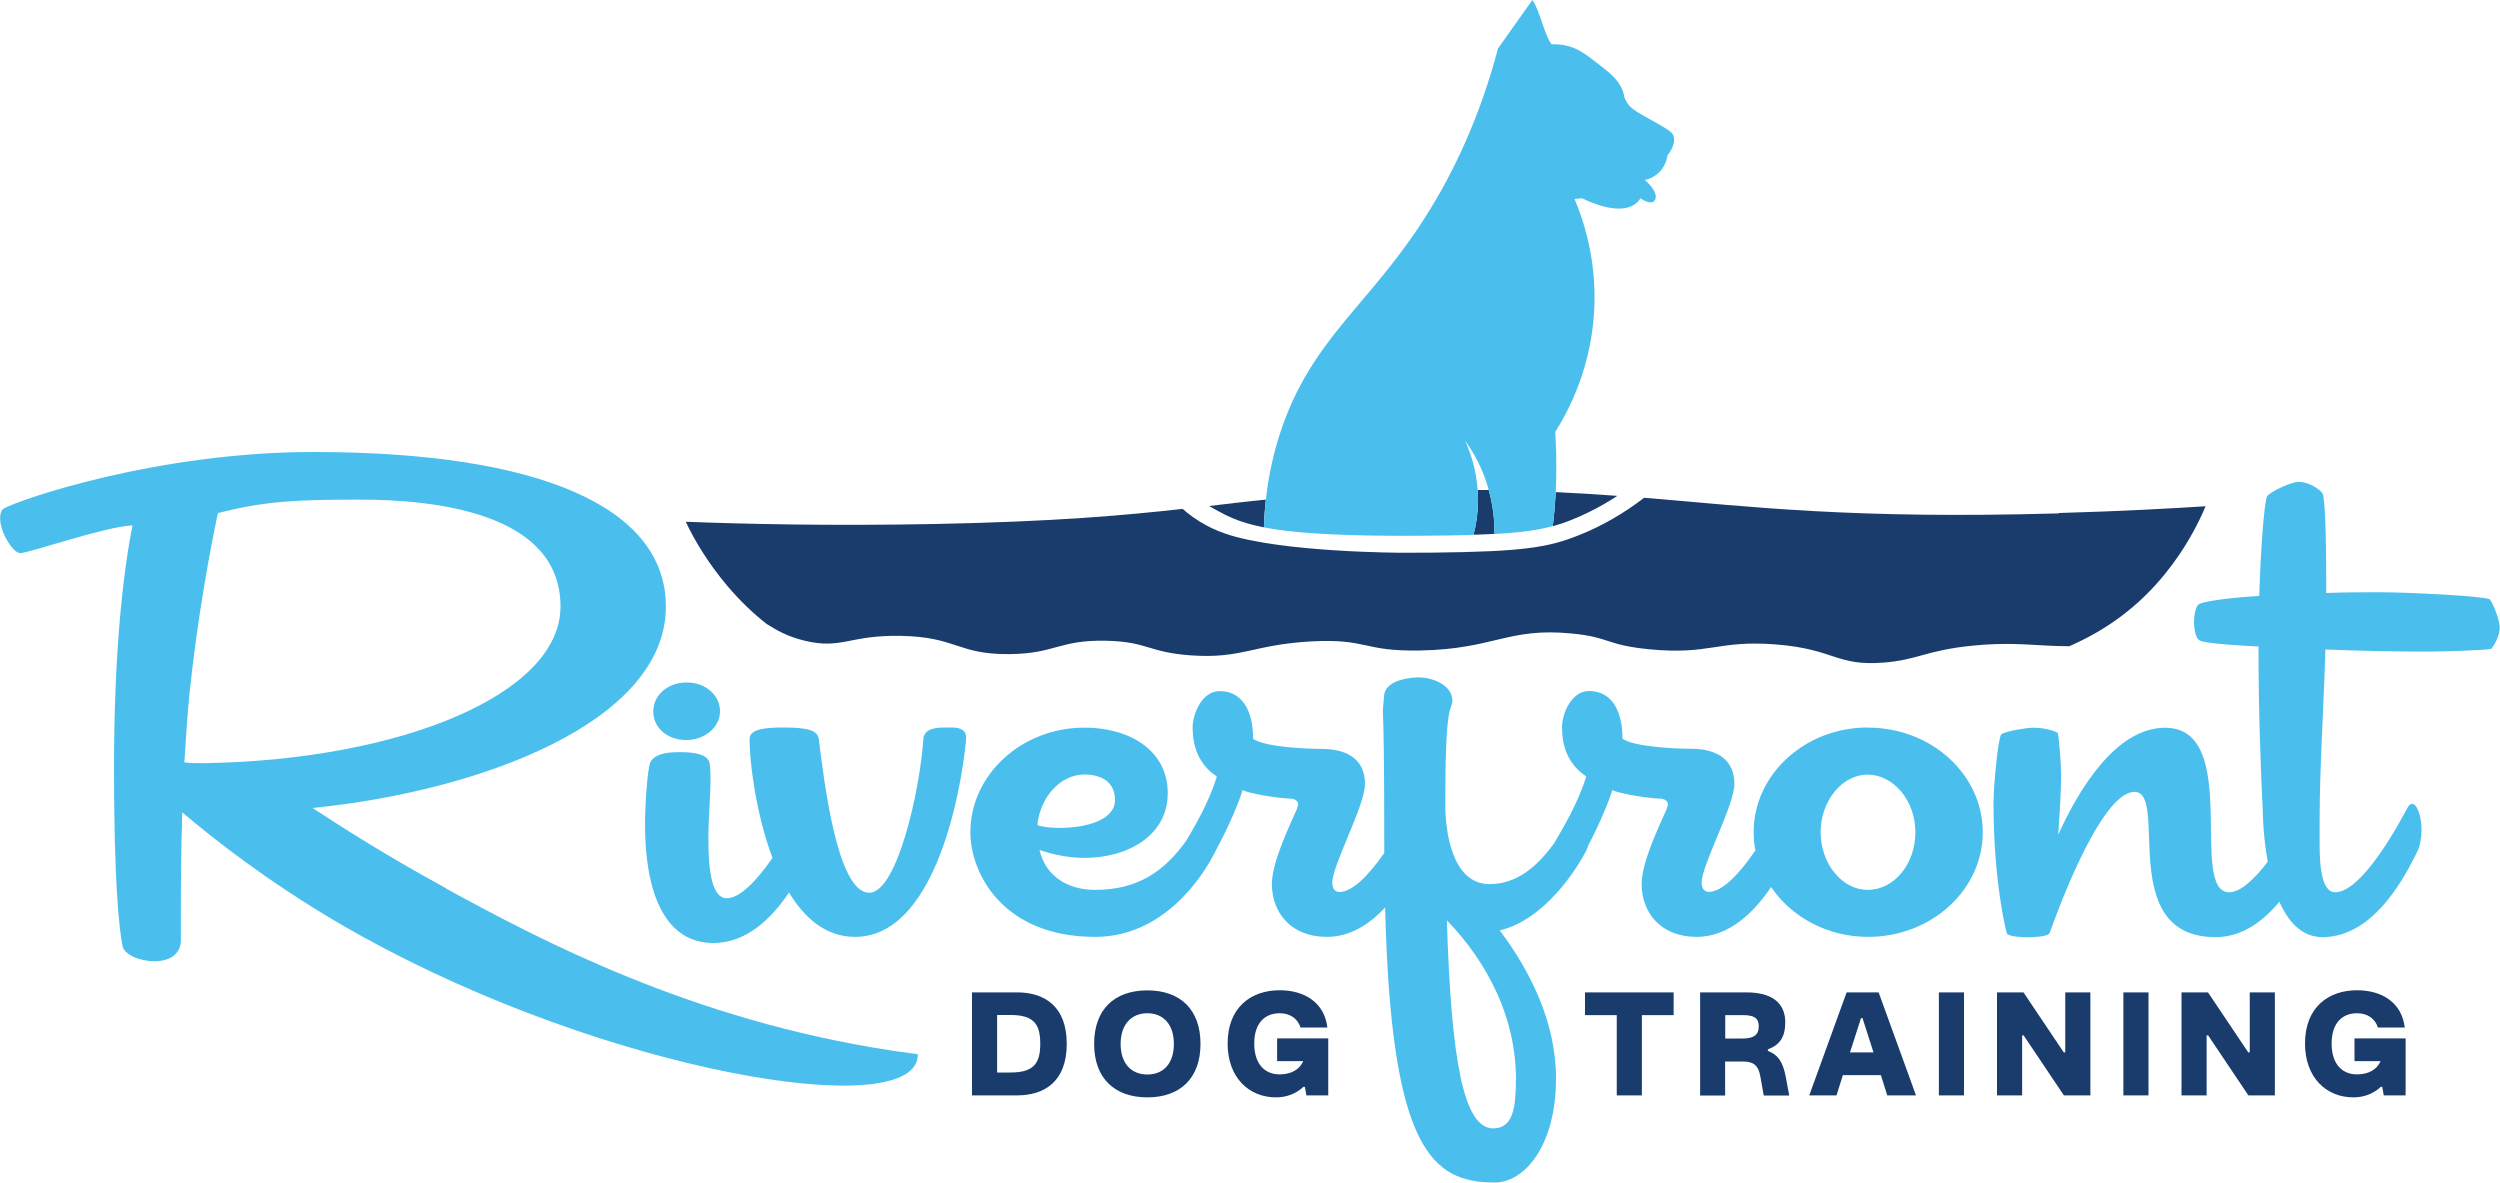
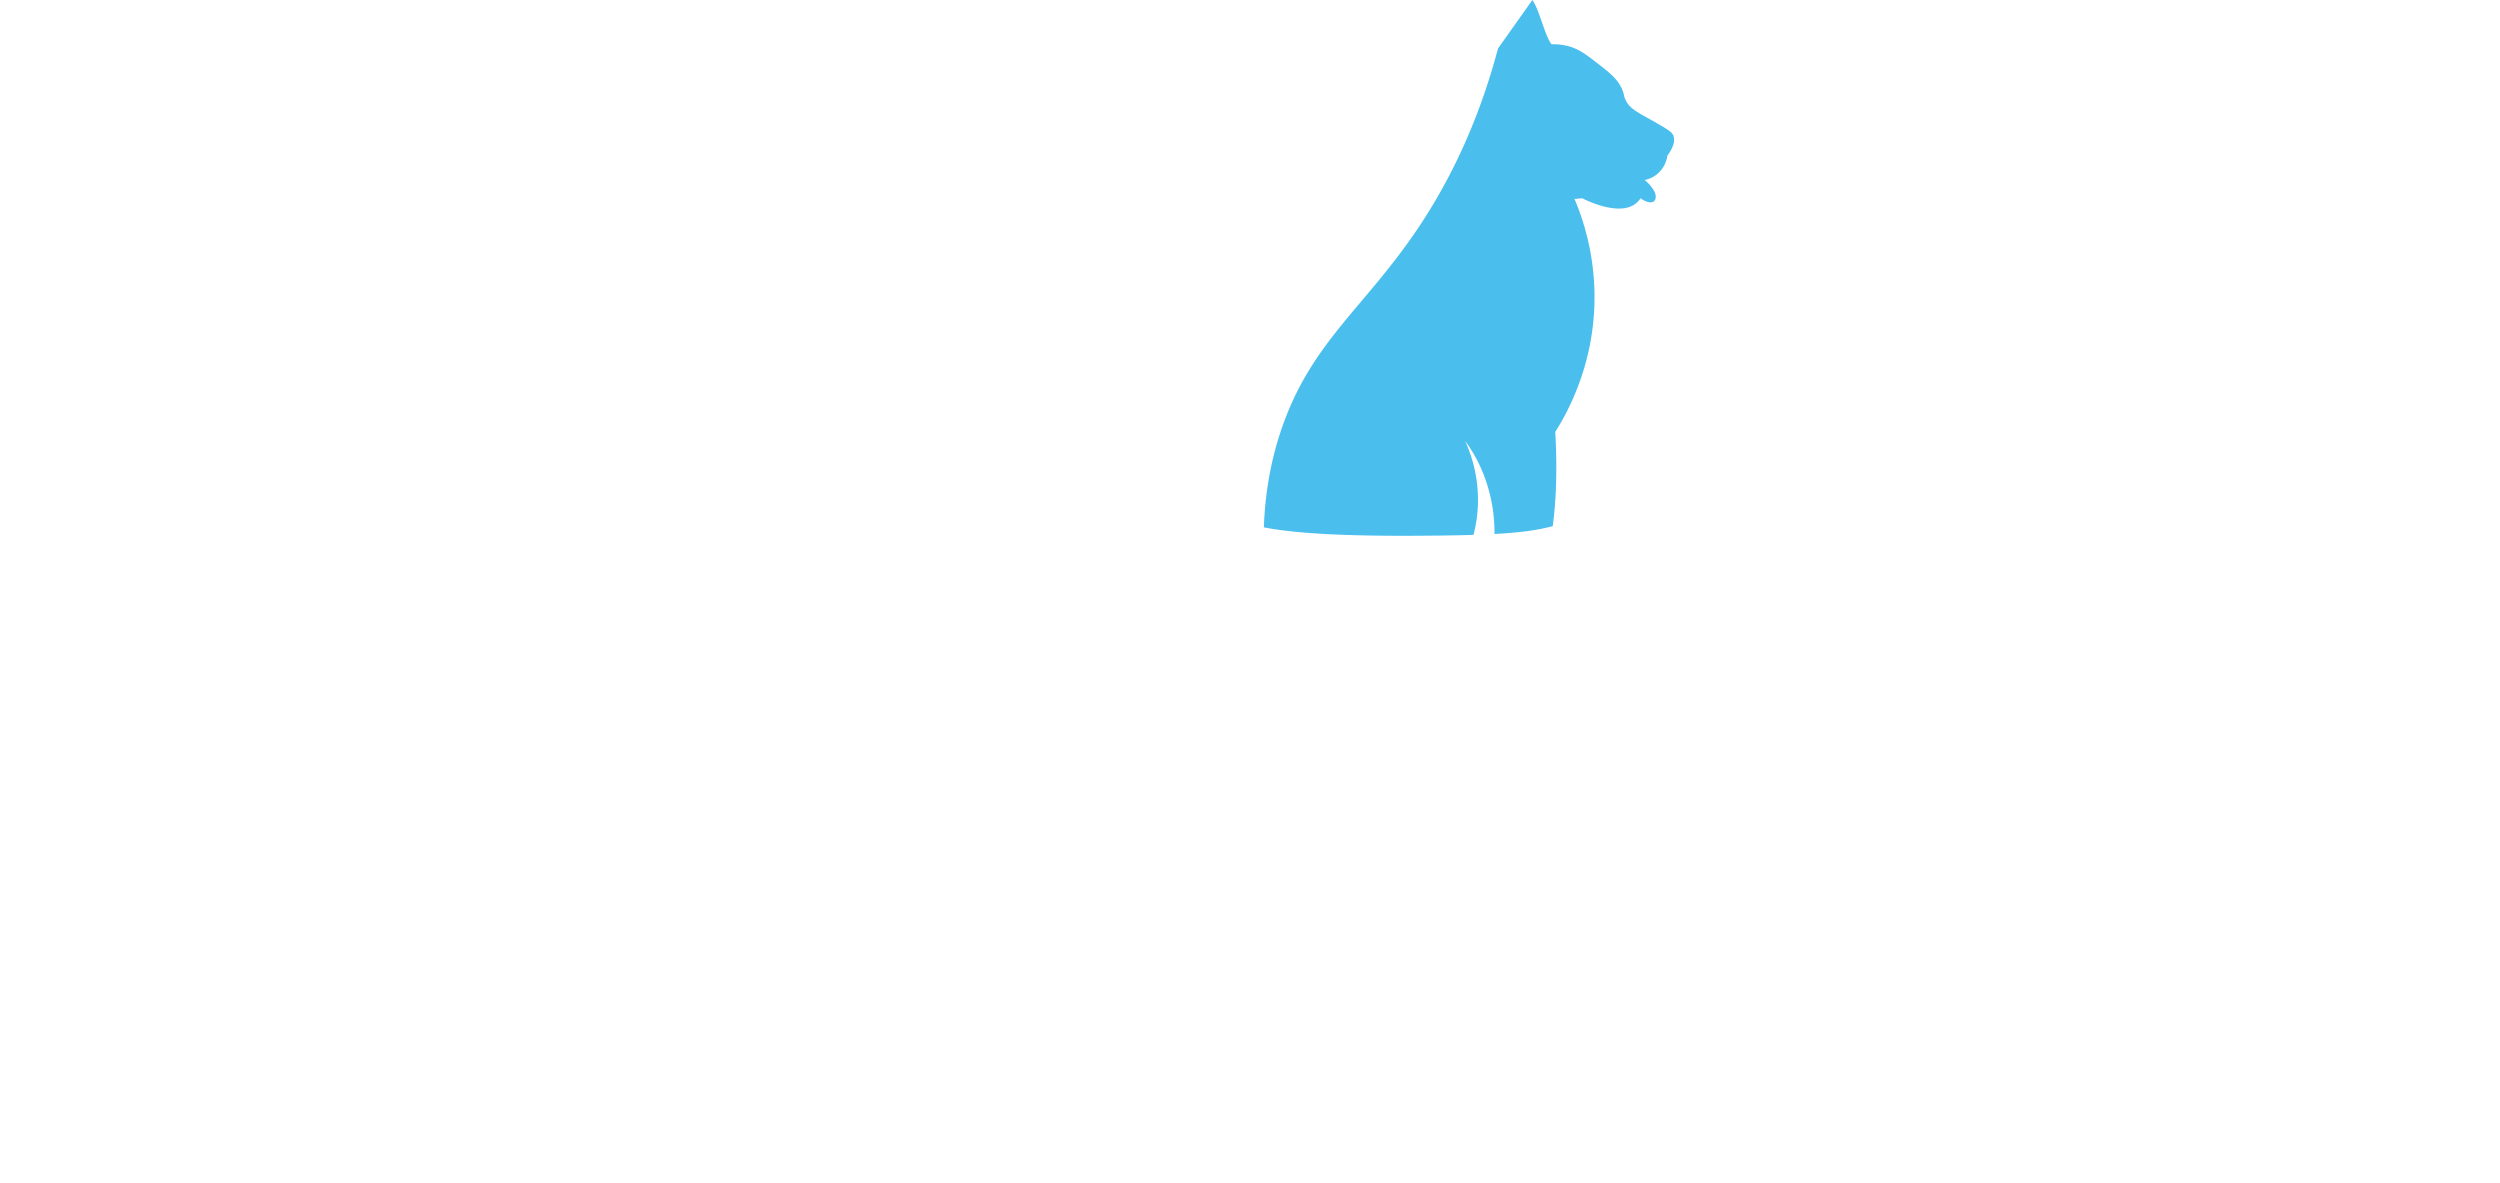
<svg xmlns="http://www.w3.org/2000/svg" viewBox="0 0 200 94.61">
  <defs>
    <style>.cls-1{fill:none}.cls-2{fill:#4abfee}.cls-3{fill:#1a3c6c}</style>
  </defs>
  <g id="Layer_1-2">
    <path d="M44.83 48.52c0-7.52-10.08-8.55-16.07-8.55-5.01 0-7.58.11-11.34 1.08-.63 2.96-1.65 8.43-2.28 14.53-.17 1.71-.28 3.7-.4 5.41.46.06.91.06 1.37.06h.4c15.44-.29 28.31-5.47 28.31-12.53ZM119.45 90.28c1.6 0 1.82-1.65 1.82-3.87 0-6.04-3.3-10.48-5.53-12.76.34 11.05 1.31 16.64 3.7 16.64ZM89.2 64.01c0-1.54-1.2-2.05-2.45-2.05-1.88 0-3.53 1.77-3.76 4.04.4.17 1.08.23 1.82.23 1.94 0 4.39-.57 4.39-2.22ZM149.41 61.96c-2.05 0-3.76 2.05-3.76 4.61s1.71 4.61 3.76 4.61 3.82-2.11 3.82-4.61-1.71-4.61-3.82-4.61Z" class="cls-1" />
-     <path d="M35.7 71.07c-2.68-1.46-6.39-3.59-10.69-6.43 13.5-1.37 28.26-6.89 28.26-16.12 0-7.92-10.03-12.36-28.2-12.36-12.53 0-23.53 3.82-24.72 4.5-.23.11-.34.4-.34.8 0 1.2 1.08 2.79 1.59 2.79.74 0 6.72-2.11 9-2.22-.8 4.04-1.48 10.43-1.48 19.43s.4 12.82.68 14.19c.11.74 1.42 1.25 2.56 1.25s2.11-.51 2.11-1.71v-1.94c0-1.88 0-4.84.11-8.26 2.53 2.14 6.81 5.52 12.59 8.9 19.28 11.25 43.94 15.78 46.1 11.18.08-.17.16-.41.16-.73-.46-.06-1.18-.16-2.07-.29-16.18-2.47-28.23-8.91-35.67-12.96ZM16.12 61.05c-.46 0-.91 0-1.37-.06.11-1.71.23-3.7.4-5.41.63-6.1 1.65-11.56 2.28-14.53 3.76-.97 6.32-1.08 11.34-1.08 5.98 0 16.07 1.03 16.07 8.55 0 7.06-12.87 12.25-28.31 12.53h-.4Z" class="cls-2" />
-     <path d="M52.26 56.81v.11c0 1.26 1.08 2.25 2.56 2.28h.09c1.43 0 2.64-.98 2.69-2.21v-.11c0-1.23-1.12-2.25-2.56-2.28h-.13c-1.43 0-2.6.95-2.64 2.21ZM76.15 58.2h-.63c-.68 0-1.6.11-1.65.91-.28 4.16-2.11 12.31-4.33 12.31-2.62 0-3.65-9.29-4.04-12.31-.11-.63-.68-.91-2.85-.91-1.37 0-2.62.11-2.68.85v.29c0 1.4.44 5.6 1.83 9.29-1.29 1.86-2.62 3.23-3.65 3.23-1.2 0-1.48-2.17-1.48-4.73 0-1.77.17-3.26.17-4.91 0-.68-.06-1.2-.11-1.31-.28-.57-1.14-.74-2.39-.74s-1.94.23-2.28.74c-.28.46-.46 3.71-.46 5.02 0 5.41 1.54 9.51 5.47 9.51 2.74 0 4.75-2.1 6.05-4.04 1.25 2.07 2.97 3.55 5.28 3.55 7.06 0 8.77-14.01 8.89-15.89V59c0-.51-.34-.8-1.14-.8ZM149.41 58.2c-5.01 0-9.12 3.76-9.12 8.37 0 .5.05.99.14 1.46-1.3 1.91-2.65 3.32-3.73 3.32-.4 0-.57-.34-.57-.74 0-1.42 2.62-6.15 2.62-7.92s-1.2-2.79-3.48-2.79c-1.42 0-4.56-.17-5.47-.8 0-2.22-.85-3.82-2.68-3.82-1.42 0-2.16 1.82-2.16 2.91 0 2.73 1.59 3.65 1.94 3.93-.67 2.17-1.89 4.17-2.57 5.34-1.4 1.94-3.05 3.27-5.17 3.27-3.08 0-3.48-4.44-3.53-5.87v-1.48c0-7.52.56-6.57.56-7.31 0-1.25-1.54-1.88-2.73-1.88h-.11c-1.25.06-2.51.46-2.62 1.42-.23 2.85.01-1.92.01 11.76v.87c-1.26 1.8-2.55 3.12-3.59 3.12-.4 0-.57-.34-.57-.74 0-1.42 2.62-6.15 2.62-7.92s-1.2-2.79-3.48-2.79c-1.42 0-4.56-.17-5.47-.8 0-2.22-.85-3.82-2.68-3.82-1.42 0-2.16 1.82-2.16 2.91 0 2.73 1.59 3.65 1.94 3.93-.63 2.03-1.74 3.92-2.44 5.11-1.75 2.45-3.86 3.95-7.31 3.95-2.11 0-3.93-1.03-4.44-3.19 1.2.4 2.39.63 3.59.63 3.53 0 6.67-1.82 6.67-5.18s-2.96-5.24-6.67-5.24c-5.01 0-9.12 3.76-9.12 8.37 0 3.3 2.62 8.37 9.97 8.37 5.41 0 8.55-4.67 9.63-6.84.04-.07.08-.15.12-.23.94-1.74 1.81-3.79 2.05-4.67.46.23 2.51.63 3.82.68.34 0 .63.17.63.46 0 .11-.06.23-.11.4-.68 1.54-1.99 4.27-1.99 5.98 0 2.22 1.48 4.22 4.39 4.22 1.91 0 3.46-1.05 4.67-2.35.47 19.33 3.72 22 8.77 22 2.39 0 4.9-2.96 4.9-8.32 0-4.56-2.11-8.66-4.5-11.85 3.59-.85 6.15-4.9 6.89-6.32.08-.14.14-.3.19-.48.89-1.68 1.69-3.59 1.92-4.42.46.23 2.51.63 3.82.68.34 0 .63.17.63.46 0 .11-.06.23-.11.4-.68 1.54-1.99 4.27-1.99 5.98 0 2.22 1.48 4.22 4.39 4.22 2.68 0 4.67-2.06 5.97-3.99 1.61 2.39 4.49 3.99 7.76 3.99 5.07 0 9.17-3.76 9.17-8.37s-4.1-8.37-9.17-8.37Zm-62.66 3.76c1.25 0 2.45.51 2.45 2.05 0 1.65-2.45 2.22-4.39 2.22-.74 0-1.42-.06-1.82-.23.23-2.28 1.88-4.04 3.76-4.04Zm34.52 24.44c0 2.22-.23 3.87-1.82 3.87-2.39 0-3.36-5.58-3.7-16.64 2.22 2.28 5.53 6.72 5.53 12.76Zm28.14-15.21c-2.05 0-3.76-2.11-3.76-4.61s1.71-4.61 3.76-4.61 3.82 2.05 3.82 4.61-1.71 4.61-3.82 4.61ZM199.2 47.95c-.57-.28-6.67-.57-8.77-.57-1.54 0-2.96 0-4.33.06v-.63c0-4.22-.11-6.89-.28-7.29-.11-.28-1.03-.97-1.94-.97-.57 0-2.17.74-2.51 1.14-.23.51-.51 4.05-.63 7.98-4.22.28-4.7.63-4.76.63-.46.17-.46 1.48-.46 1.48s0 1.31.51 1.48c.06.06.94.28 4.65.46v.06c0 5.18.17 9.57.34 13.05 0 .17.02 2.03.4 4.11-1.11 1.45-2.21 2.44-3.08 2.44-3.3 0 1.03-13.16-5.13-13.16-3.93 0-6.89 4.9-8.55 8.55.11-1.71.23-3.42.23-4.79 0-.8-.17-3.13-.28-3.36-.17-.11-.97-.4-1.88-.4h-.11c-.57 0-2.17.29-2.51.51-.28.34-.63 4.22-.63 5.53 0 6.32 1.03 10.37 1.08 10.43.17.29 1.65.29 1.65.29s1.54 0 1.71-.29l.06-.06c.29-.85 3.99-11.28 6.78-11.28s-1.54 11.62 6.49 11.62c2.14 0 3.84-1.31 5.1-2.83.71 1.6 1.79 2.83 3.45 2.83 4.27 0 6.78-5.24 7.58-6.84.23-.46.34-1.14.34-1.77 0-1.03-.34-2.05-.74-2.05-.17 0-.28.11-.46.46-1.77 3.3-4.04 6.61-5.7 6.61-.97 0-1.25-1.65-1.25-3.76v-2.05c0-4.16.34-9.23.46-13.61 2.85.11 5.75.17 8.03.17 1.2 0 4.96-.11 5.24-.23.17-.17.68-.97.68-1.71 0-.51-.51-1.94-.8-2.22Z" class="cls-2" />
-     <path d="M77.76 87.63v-8.24h3.61c2.19 0 3.97 1.11 3.97 4.12s-1.78 4.12-3.97 4.12h-3.61Zm2.01-1.83h1.08c1.89 0 2.37-.78 2.37-2.3s-.47-2.3-2.37-2.3h-1.08v4.59ZM87.53 83.51c0-2.75 1.62-4.28 4.26-4.28s4.25 1.54 4.25 4.28-1.62 4.28-4.25 4.28-4.26-1.54-4.26-4.28Zm6.38 0c0-1.54-.83-2.45-2.12-2.45s-2.14.91-2.14 2.45.83 2.45 2.14 2.45 2.12-.91 2.12-2.45ZM98.21 83.48c0-2.9 1.88-4.26 4.16-4.26 2.04 0 3.59 1.02 3.82 2.98h-2.15c-.21-.67-.78-1.14-1.67-1.14-1.14 0-2.03.74-2.03 2.42s.87 2.47 2.03 2.47c.98 0 1.59-.43 1.86-1l.02-.06h-2.08v-1.82h4.09v4.56h-1.75l-.12-.68h-.12c-.6.57-1.39.84-2.19.84-2.17 0-3.87-1.59-3.87-4.31ZM129.34 87.63v-6.42h-2.54v-1.82h7.09v1.82h-2.54v6.42h-2.01ZM136.01 87.63v-8.24h3.69c2.44 0 3.12 1.17 3.12 2.39s-.46 1.82-1.39 2.17v.12c.78.3 1.19.83 1.42 2.03l.29 1.54h-2.04l-.27-1.51c-.16-.93-.58-1.21-1.4-1.21h-1.42v2.72H136Zm2.01-4.55h1.39c.82 0 1.29-.24 1.29-.97s-.47-.9-1.29-.9h-1.39v1.87ZM144.74 87.63l2.99-8.24h2.56l2.99 8.24h-2.3l-.51-1.62h-3.04l-.51 1.62h-2.19Zm3.27-3.44h1.87l-.88-2.74h-.12l-.88 2.74ZM155.11 87.63v-8.24h2.01v8.24h-2.01ZM159.76 87.63v-8.24h2.12l3.22 4.8h.12v-4.8h2.01v8.24h-2.12l-3.22-4.8h-.12v4.8h-2.01ZM169.87 87.63v-8.24h2.01v8.24h-2.01ZM174.52 87.63v-8.24h2.12l3.22 4.8h.12v-4.8h2.01v8.24h-2.12l-3.22-4.8h-.12v4.8h-2.01ZM184.4 83.48c0-2.9 1.88-4.26 4.16-4.26 2.04 0 3.59 1.02 3.82 2.98h-2.15c-.21-.67-.78-1.14-1.67-1.14-1.14 0-2.03.74-2.03 2.42s.87 2.47 2.03 2.47c.98 0 1.59-.43 1.86-1l.02-.06h-2.08v-1.82h4.09v4.56h-1.75l-.12-.68h-.12c-.6.57-1.39.84-2.19.84-2.17 0-3.87-1.59-3.87-4.31Z" class="cls-3" />
    <path d="M119.1 39.21h-.89c-.12-1.75-.63-3.13-1-3.93a11.877 11.877 0 0 1 1.89 3.94Z" class="cls-1" />
-     <path d="M164.72 41.07c-16.51.47-24.57-.53-33.19-1.25-1.63 1.26-3.4 2.28-5.28 3.02-2.41.96-4.43 1.29-11.58 1.37-.86 0-1.67.01-2.45.01 0 0-9.74-.01-14.17-1.52-.78-.26-1.47-.63-1.47-.63-.85-.45-1.51-.95-1.97-1.36-4.66.52-10.18 1.02-19.84 1.21-8.37.16-15.27 0-19.91-.18.69 1.46 1.76 3.28 3.35 5.16.97 1.14 2 2.14 3.11 3.01.78.48 1.61 1 3.07 1.35 2.95.71 3.55-.47 7.67-.39 4.48.08 4.53 1.49 8.67 1.46 3.71-.03 3.96-1.15 7.77-1.07 3.31.07 3.36.93 6.77 1.17 4.09.29 4.98-.87 9.68-1.12 4.5-.23 4.02.81 8.65.73 5.97-.11 7-1.86 12.15-1.36 3.07.3 2.71.92 6.18 1.26 4.84.48 5.46-.74 10.06-.39 4.8.36 4.86 1.75 8.67 1.46 2.76-.21 3.42-.99 7.17-1.36 2.6-.26 4.3-.08 5.98 0 .53.03 1.11.04 1.73.05 3.04-1.33 5.55-3.19 7.67-5.8 1.64-2.02 2.64-3.99 3.24-5.4-2.65.17-6.74.4-11.73.54Z" class="cls-3" />
-     <path d="M117.88 42.79c.19-.73.35-1.64.36-2.7 0-.31 0-.6-.03-.89h.89c.38 1.38.47 2.61.46 3.51-.51.03-1.07.05-1.68.07ZM101.27 39.97c-.09.8-.14 1.55-.16 2.22-1.05-.21-1.81-.45-2.44-.71-.11-.05-.22-.09-.32-.14-.22-.1-.43-.2-.63-.31-.33-.17-.66-.36-.99-.55 1.51-.18 2.98-.36 4.54-.51ZM129.4 39.66c-.72.48-1.48.91-2.25 1.29-.24.12-.48.23-.72.34-.24.1-.47.2-.71.3-.49.2-.98.36-1.5.51.1-.77.18-1.68.24-2.73 1.73.08 3.36.18 4.94.3Z" class="cls-3" />
    <path d="M133.39 12.45c-.03.23-.13.68-.47 1.12-.49.63-1.14.79-1.34.83.11.09 1.02.88.86 1.48 0 .05-.04.14-.12.22-.2.18-.63.08-1.08-.24-.08.13-.17.24-.27.33-1.28 1.21-4.05-.15-4.39-.33l-.62.06c.72 1.69 1.72 4.7 1.59 8.54-.17 4.88-2.09 8.45-3.13 10.09.11 1.87.1 3.46.04 4.81-.05 1.05-.14 1.96-.24 2.73-1.14.31-2.5.51-4.66.63 0-.9-.07-2.13-.46-3.51a11.877 11.877 0 0 0-1.89-3.94 11.47 11.47 0 0 1 1.03 4.82c-.01 1.06-.17 1.97-.36 2.7-.94.03-2 .05-3.23.06-7.26.08-11.14-.2-13.54-.66.02-.66.07-1.41.16-2.22.18-1.65.54-3.55 1.23-5.59 2.35-6.92 6.53-9.64 10.79-15.9 2.13-3.13 4.77-7.88 6.55-14.6L122.59 0c.56.77.96 2.77 1.53 3.54.3 0 .72 0 1.21.12.91.21 1.48.64 2.41 1.36 1.1.85 1.75 1.36 2.09 2.28.13.37.07.42.23.72.31.63.8.89 1.97 1.54 1.52.86 1.76 1.02 1.86 1.35.15.53-.18 1.11-.5 1.54Z" class="cls-2" />
  </g>
</svg>